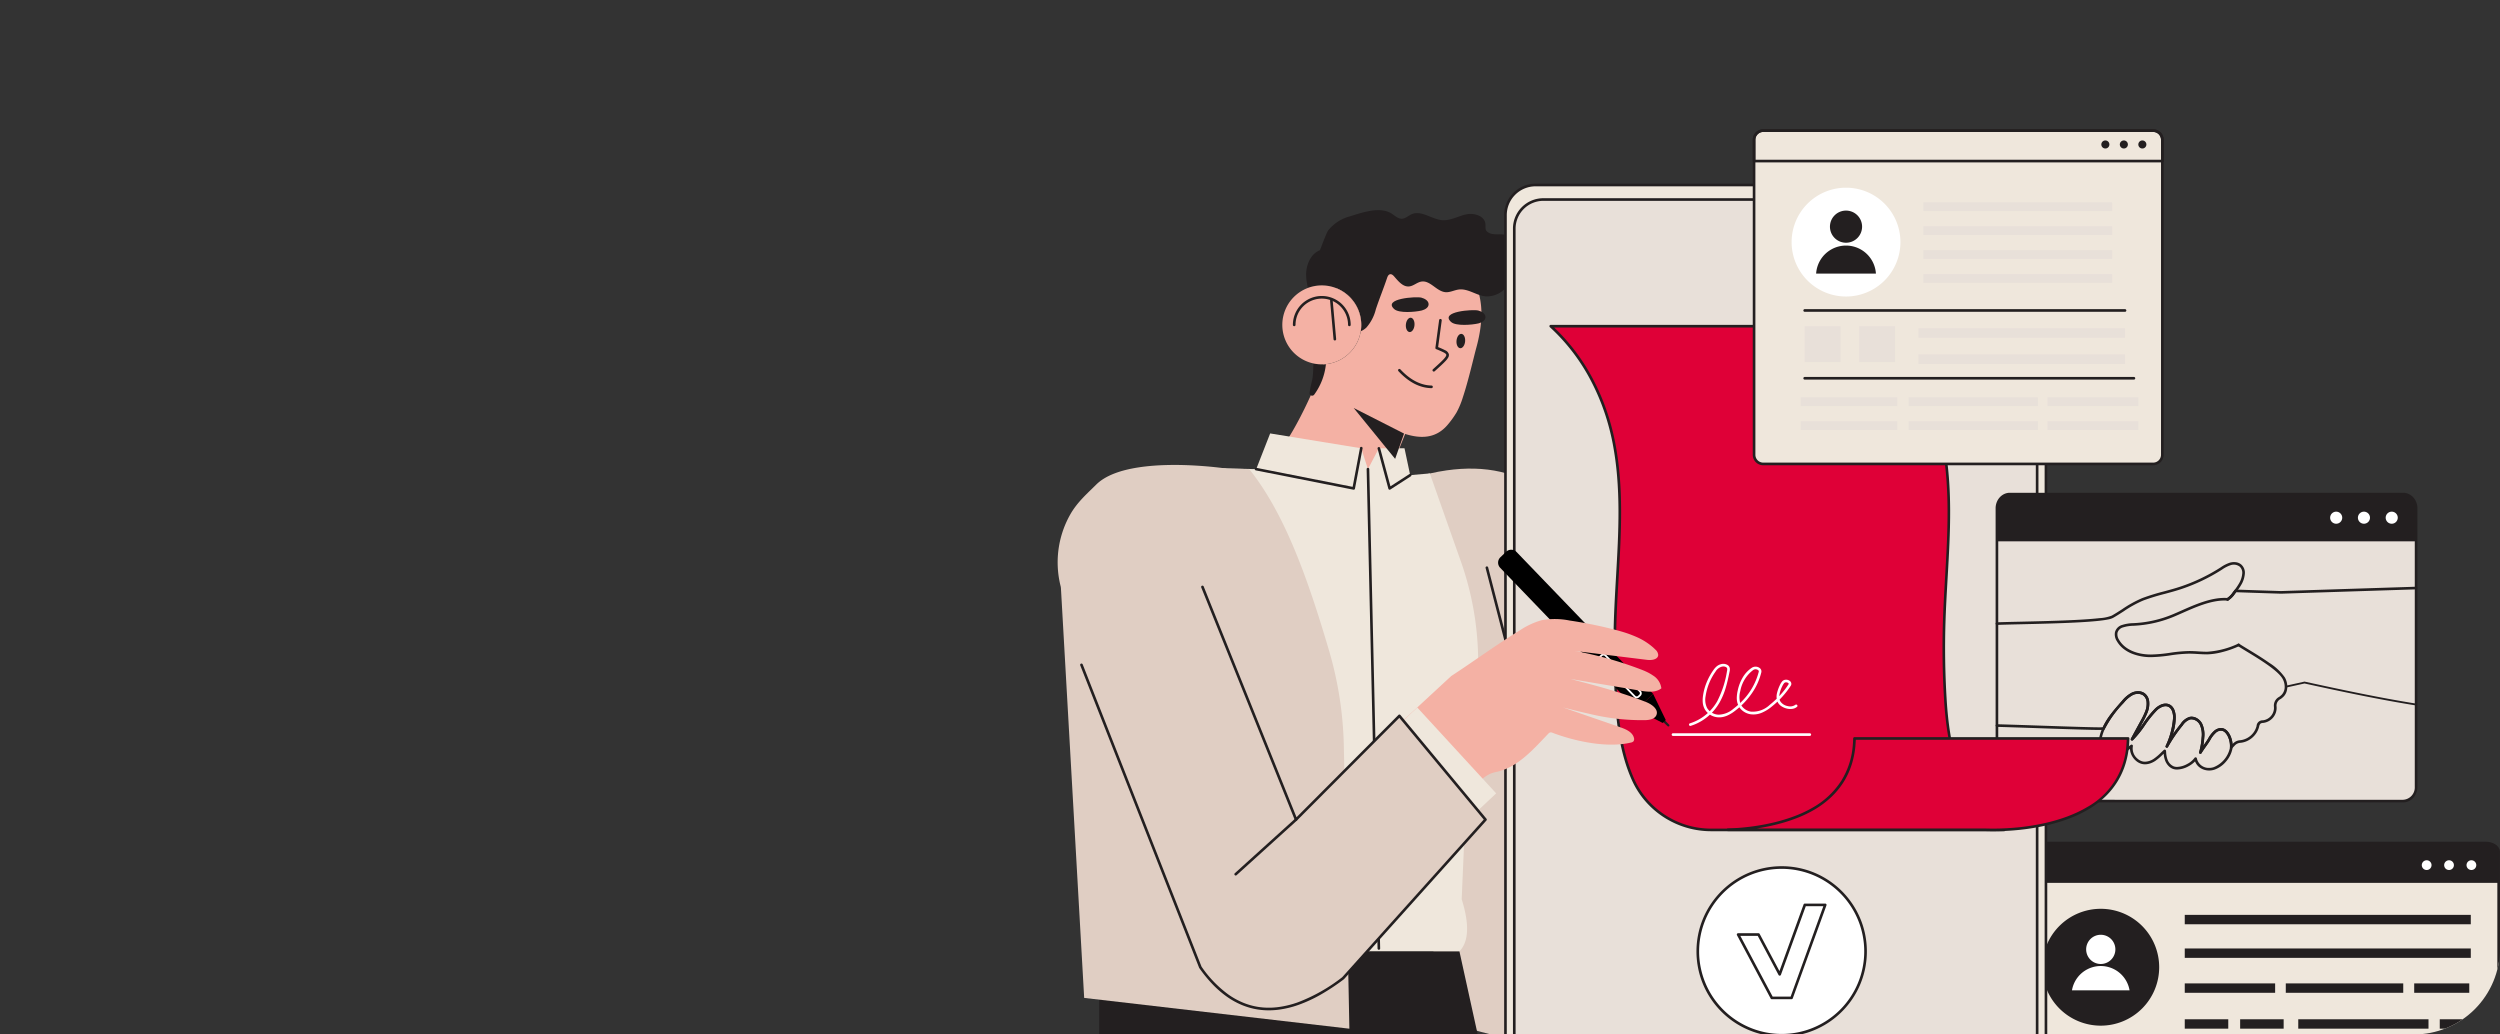
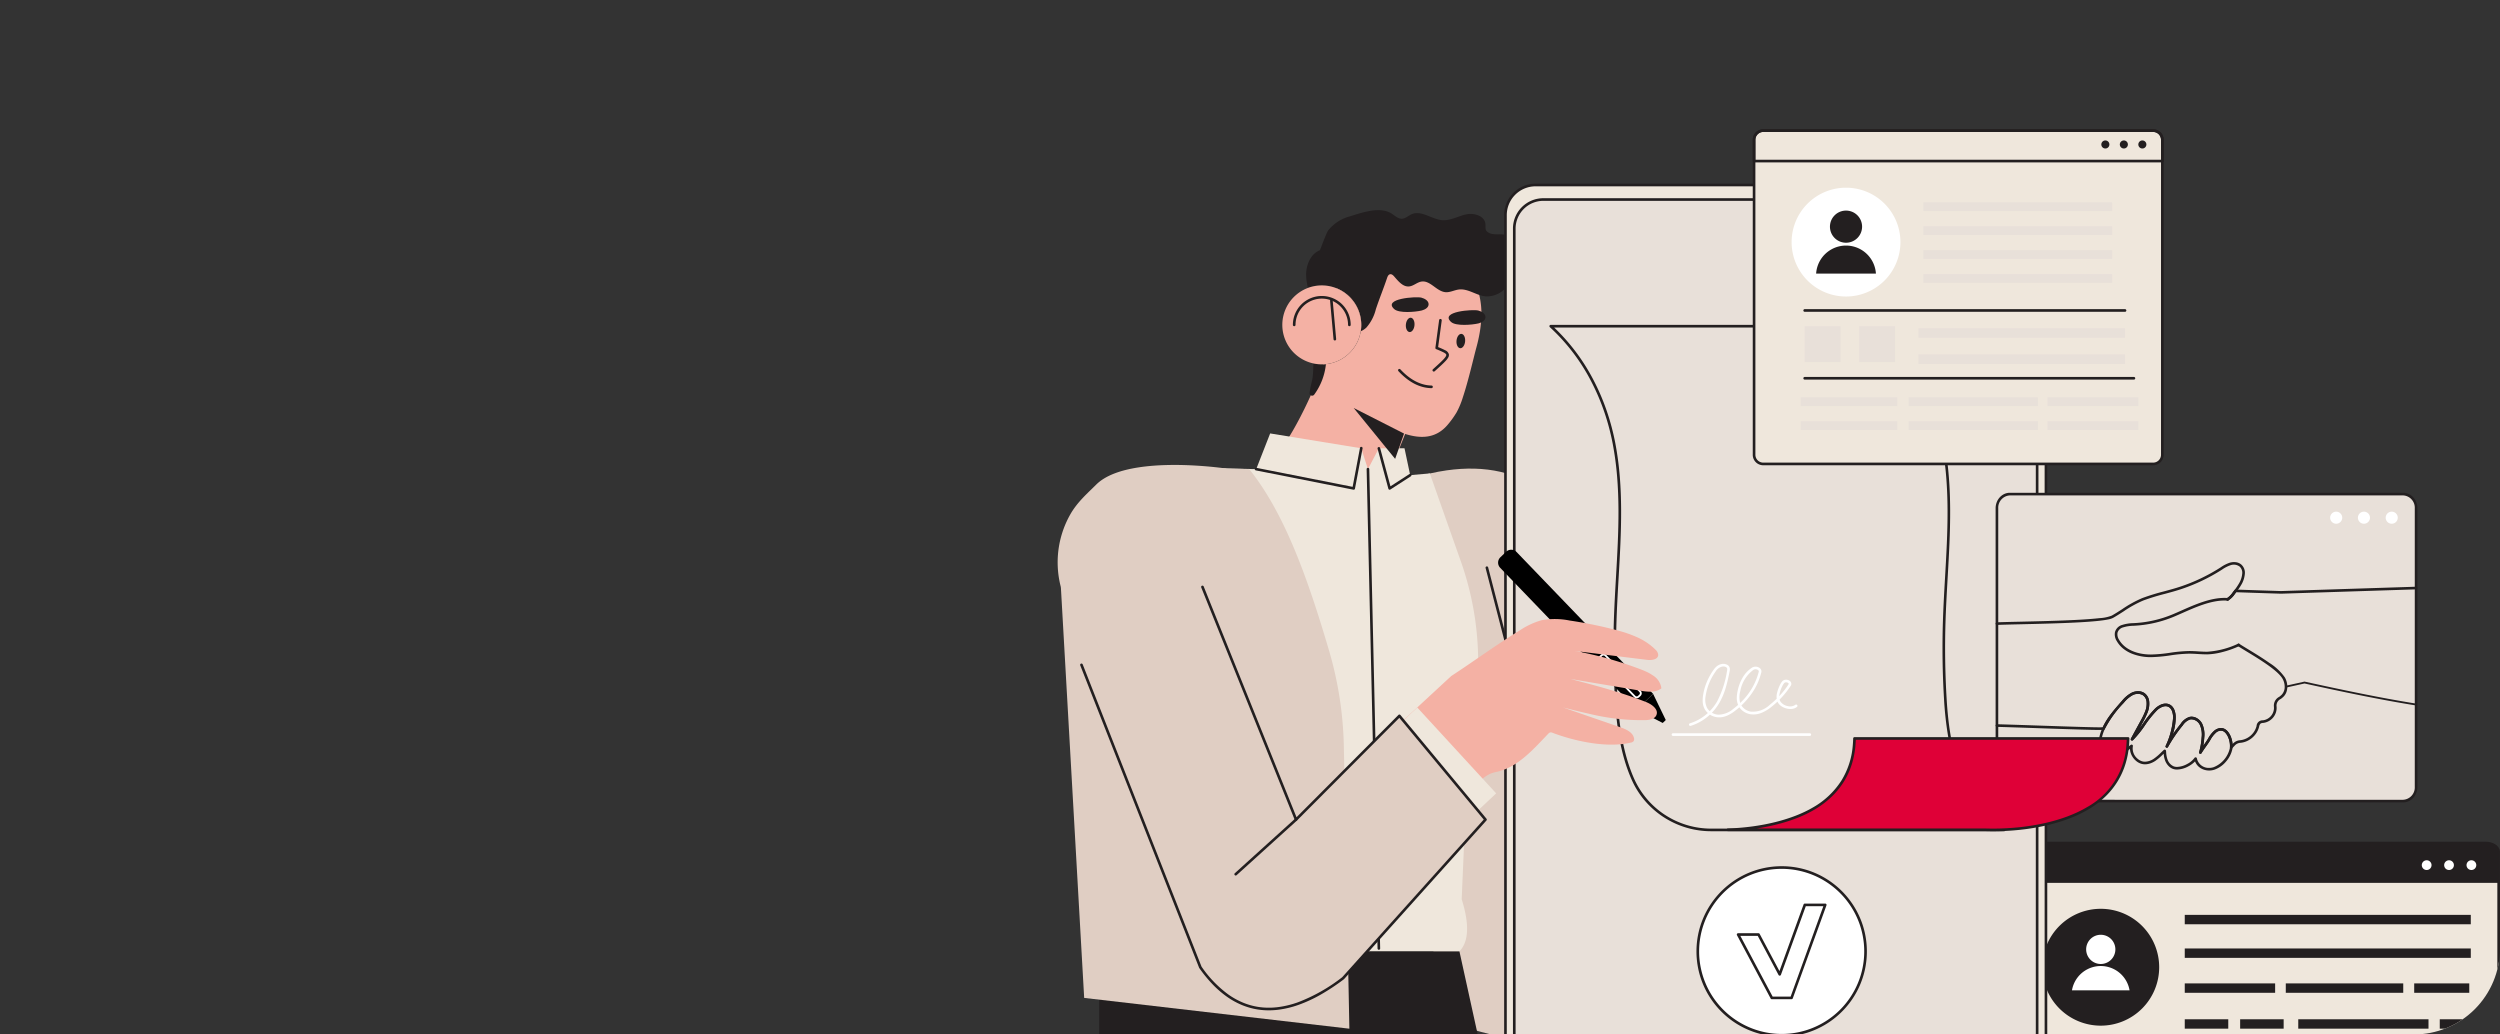
<svg xmlns="http://www.w3.org/2000/svg" width="580" height="240" viewBox="0 0 580 240">
  <rect x="0" y="0" width="580" height="240" fill="#333333" stroke="none" />
  <defs>
    <clipPath id="clip-path">
      <path id="AdobeStock_577093849" d="M20,0H560a20,20,0,0,1,20,20V220a20,20,0,0,1-20,20H0a0,0,0,0,1,0,0V20A20,20,0,0,1,20,0Z" transform="translate(40 258)" fill="#fff" />
    </clipPath>
  </defs>
  <g id="マスクグループ_8" data-name="マスクグループ 8" transform="translate(-40 -258)" clip-path="url(#clip-path)">
    <g id="グループ_7160" data-name="グループ 7160" transform="translate(285.381 287.998)">
      <path id="パス_12450" data-name="パス 12450" d="M625.717,823.7l2.316,85.293-21.174-5.641-.545-90.17Z" transform="translate(-519.594 -696.872)" fill="#e0cec3" />
      <g id="グループ_7155" data-name="グループ 7155" transform="translate(0 0.002)">
        <g id="グループ_7157" data-name="グループ 7157" transform="translate(0 0)">
          <path id="パス_12451" data-name="パス 12451" d="M635.628,651.069l-38.863-64.433-5.807-34.773h0v0q.915-.241,1.815-.445l.021,0q1.971-.447,3.88-.72c8.891-1.263,16.741.365,23.124,5.469,5.235,4.178,9.485,10.694,12.52,19.863L664.3,630.766Z" transform="translate(-506.434 -471.576)" fill="#e0cec3" />
          <path id="パス_12452" data-name="パス 12452" d="M337.991,199.2a26.193,26.193,0,0,1-.373,3.816,35.919,35.919,0,0,1-.785,3.542c-.649,2.384-1.863,7.746-3.154,11.61a18.731,18.731,0,0,1-1.459,3.48,21.039,21.039,0,0,1-2.158,2.968c-2.716,3.1-6.175,3.12-9.754,2l-1.336,3.33-3.9,9.724-.613,1.526a13.234,13.234,0,0,1,.433,1.958c1.272,9.251-11.467,8.454-35.191-.221q1.214-.946,2.378-1.972,1.891-1.667,3.652-3.548a65.155,65.155,0,0,0,9.452-13.225,94.374,94.374,0,0,0,6.1-13.721c.218-.007.434-.022.648-.044.119-.013.236-.027.352-.045a9.157,9.157,0,0,0,2.062-17.574,19.952,19.952,0,0,1,11.745-10.193,17.867,17.867,0,0,1,15.767,3.279,15.084,15.084,0,0,1,5.64,8.478,18.549,18.549,0,0,1,.5,4.831" transform="translate(-239.693 -155.941)" fill="#f4b1a4" />
          <path id="パス_12453" data-name="パス 12453" d="M412.379,379.955a14.473,14.473,0,0,1-2.719,7.078.594.594,0,0,1-1.069-.429c.21-1.664.637-2.86.727-3.74.1-1.015.126-2.043.16-3.068a9.111,9.111,0,0,0,1.941.207,9.271,9.271,0,0,0,.959-.049" transform="translate(-350.147 -325.476)" fill="#231f20" />
          <path id="パス_12454" data-name="パス 12454" d="M450.767,141.754a6.721,6.721,0,0,0-.744.763c-.567.835-.327,1.906-.1,3a4.551,4.551,0,0,1-.023,2.856,5.908,5.908,0,0,1-5.13,2.807,6.221,6.221,0,0,1-1.639-.349c-1.561-.528-3.056-1.44-4.677-1.261-1.069.119-2.076.711-3.147.624-2.066-.168-3.508-2.766-5.559-2.463-1.03.153-1.851,1.035-2.888,1.132-1.444.135-2.512-1.232-3.469-2.324-.245-.28-.57-.575-.936-.507-.392.073-.584.509-.71.887-.822,2.456-1.8,4.811-2.606,7.265a10.067,10.067,0,0,1-2.194,4.226,4.11,4.11,0,0,1-1.3.845,9.16,9.16,0,0,0-12.25-10.05,13.763,13.763,0,0,1-.419-2.756c-.089-2.41.952-5.091,3.191-5.99.064-.025,1.5-4.086,1.958-4.635a9.609,9.609,0,0,1,4.295-3.007c2.97-.869,7.479-2.7,10.373-.863.768.488,1.484,1.228,2.394,1.2.847-.026,1.508-.719,2.287-1.052,2.269-.975,4.647,1.209,7.11,1.386,1.888.134,3.634-.927,5.481-1.335s4.321.323,4.5,2.207c.057.61-.111,1.341.349,1.747,1.607,1.416,3.9-.162,5.62,1.527a3.058,3.058,0,0,1,.242,4.114" transform="translate(-345.331 -112.41)" fill="#231f20" />
          <path id="パス_12455" data-name="パス 12455" d="M382.706,262.389a9.156,9.156,0,0,1-7.844,9.061c-.117.017-.233.032-.352.045-.214.022-.43.037-.648.044-.1,0-.206.005-.311.005a9.156,9.156,0,1,1,9.155-9.155" transform="translate(-312.278 -217.015)" fill="#f4b1a4" />
-           <path id="パス_12456" data-name="パス 12456" d="M394.621,277.364a.306.306,0,0,1-.306-.306,6.093,6.093,0,0,0-12.187,0,.306.306,0,1,1-.613,0,6.706,6.706,0,1,1,13.413,0A.306.306,0,0,1,394.621,277.364Z" transform="translate(-326.948 -231.684)" fill="#231f20" />
+           <path id="パス_12456" data-name="パス 12456" d="M394.621,277.364a.306.306,0,0,1-.306-.306,6.093,6.093,0,0,0-12.187,0,.306.306,0,1,1-.613,0,6.706,6.706,0,1,1,13.413,0A.306.306,0,0,1,394.621,277.364" transform="translate(-326.948 -231.684)" fill="#231f20" />
          <path id="パス_12457" data-name="パス 12457" d="M566.736,307.351c-.084.918-.6,1.622-1.15,1.572s-.93-.836-.846-1.754.6-1.622,1.15-1.572.93.836.846,1.754" transform="translate(-483.957 -261.886)" fill="#231f20" />
          <path id="パス_12458" data-name="パス 12458" d="M648.866,333.556c-.084.918-.6,1.622-1.15,1.572s-.93-.836-.846-1.754.6-1.622,1.15-1.572.93.836.846,1.754" transform="translate(-554.34 -284.343)" fill="#231f20" />
          <path id="パス_12459" data-name="パス 12459" d="M608.289,319.8a.306.306,0,0,1-.206-.534c1.137-1.029,1.959-1.772,2.478-2.335.454-.493.658-.831.622-1.035-.027-.15-.209-.317-.557-.51a18.854,18.854,0,0,0-1.785-.786.306.306,0,0,1-.188-.325l.865-6.42a.306.306,0,0,1,.607.082l-.834,6.185a16.561,16.561,0,0,1,1.63.728,1.507,1.507,0,0,1,.864.94,1.142,1.142,0,0,1-.163.756,4.22,4.22,0,0,1-.612.8c-.537.583-1.368,1.334-2.517,2.374A.306.306,0,0,1,608.289,319.8Z" transform="translate(-521.024 -263.593)" fill="#231f20" />
          <path id="パス_12460" data-name="パス 12460" d="M548.891,275.52c.735-.2,1.516-.647,1.551-1.393.039-.83-.872-1.362-1.675-1.573-1.2-.315-9.033.2-6.3,2.659,1.125,1.012,4.893.669,6.291.341l.132-.034" transform="translate(-464.387 -233.5)" fill="#231f20" />
          <path id="パス_12461" data-name="パス 12461" d="M641.154,296.407c.735-.2,1.516-.647,1.551-1.393.039-.83-.872-1.362-1.675-1.573-1.2-.315-9.033.2-6.3,2.659,1.125,1.012,4.893.669,6.291.341l.132-.034" transform="translate(-543.454 -251.399)" fill="#231f20" />
          <path id="線_29" data-name="線 29" d="M-1.035,7.4a.306.306,0,0,1-.3-.279l-.8-8.932a.306.306,0,0,1,.278-.333.306.306,0,0,1,.333.278l.8,8.932a.306.306,0,0,1-.278.333Z" transform="translate(65.332 41.591)" fill="#231f20" />
          <path id="パス_12462" data-name="パス 12462" d="M559.892,393.131h-.006a8.628,8.628,0,0,1-2.011-.28,9.482,9.482,0,0,1-1.95-.756,11.887,11.887,0,0,1-1.883-1.226,16.182,16.182,0,0,1-1.815-1.688.306.306,0,1,1,.449-.417c2.269,2.441,4.7,3.7,7.223,3.755a.306.306,0,0,1-.006.613Z" transform="translate(-473.173 -333.076)" fill="#231f20" />
          <path id="パス_12463" data-name="パス 12463" d="M527.227,517.4l-1.976,13.093-2.107.115a13.21,13.21,0,0,0-.433-1.958Z" transform="translate(-447.949 -443.399)" fill="#231f20" />
          <path id="パス_12464" data-name="パス 12464" d="M489.98,1132.712H462.991l6.88-8.621,14.189-17.782,5.671-7.106Z" transform="translate(-396.771 -941.986)" fill="#efe7dc" />
          <path id="パス_12465" data-name="パス 12465" d="M117.517,502.98l4.557-.4,7.177,20.342a70.326,70.326,0,0,1,4.031,22.327q0,.065,0,.129l-2.57,27.1-1.245,28.883c1.882,5.988,1.593,9.913-.522,12.1H45.367a15.188,15.188,0,0,1,.128-12.907l.256-25.749L41.7,540.546l26.1-39.261h.12l13.873.3,3.24-8.285,21.128,3.447,1.556,4.838,2.531-4.838H116.2Z" transform="translate(-35.736 -422.746)" fill="#efe7dc" />
          <path id="パス_12466" data-name="パス 12466" d="M342.81,525.177a.306.306,0,0,1-.059-.006L320.137,520.7a.307.307,0,1,1,.119-.6l22.31,4.409,1.7-9a.307.307,0,1,1,.6.114l-1.755,9.306a.307.307,0,0,1-.3.25Z" transform="translate(-274.137 -441.562)" fill="#231f20" />
          <path id="パス_12467" data-name="パス 12467" d="M521.651,525.177a.307.307,0,0,1-.3-.227l-2.505-9.306a.307.307,0,0,1,.592-.159l2.4,8.9,4.408-2.847a.307.307,0,0,1,.333.515l-4.761,3.075A.306.306,0,0,1,521.651,525.177Z" transform="translate(-444.631 -441.562)" fill="#231f20" />
          <path id="線_30" data-name="線 30" d="M.695,109.673a.306.306,0,0,1-.306-.3L-2.143-1.829a.306.306,0,0,1,.3-.313.306.306,0,0,1,.313.3L1,109.36a.306.306,0,0,1-.3.313Z" transform="translate(73.82 80.676)" fill="#231f20" />
          <path id="パス_12468" data-name="パス 12468" d="M157.279,1362.462H67.336v-28.968H91.322c11.706,15.765,22.154,11.514,30.27,2.925l2.334-2.925h26.989Z" transform="translate(-57.705 -1142.768)" fill="#231f20" />
          <path id="線_31" data-name="線 31" d="M-1.836,42.461h-.005a.307.307,0,0,1-.3-.312L-1.37-1.842a.307.307,0,0,1,.312-.3.307.307,0,0,1,.3.312L-1.53,42.16A.307.307,0,0,1-1.836,42.461Z" transform="translate(139.106 130.66)" fill="#231f20" />
          <path id="パス_12469" data-name="パス 12469" d="M825.855,939.338l-.593.442h0l-5.609-1.941c2.057.52,4.125,1.042,6.2,1.5" transform="translate(-702.419 -803.702)" fill="#e0cec3" />
          <path id="パス_12470" data-name="パス 12470" d="M843.976,893.675l-1.365,1.016c-3.706-1.163-7.472-2.147-11.231-3.13l12.6,2.114" transform="translate(-712.469 -764.044)" fill="#e0cec3" />
          <path id="パス_12471" data-name="パス 12471" d="M5.174,576.758,10.582,672.1l61.525,7.141L70.826,613.8a84.6,84.6,0,0,0-3.431-22.269c-4.81-16.315-10.173-31.707-18.521-42.107l-12.253-.3Z" transform="translate(-4.434 -470.585)" fill="#e0cec3" />
          <path id="パス_12472" data-name="パス 12472" d="M936.612,455.93c1.267-15.485,7.418-29.578,11.022-44.481a5.64,5.64,0,0,0,.151-3.016c-1.488-4.648-4.992,1.688-5.57,3.279l-4.746,13.041a60.524,60.524,0,0,0,4.779-17.891c.114-1.06.116-2.323-.742-2.957a2.144,2.144,0,0,0-2.454.16,5.908,5.908,0,0,0-1.583,2.073,105.835,105.835,0,0,0-6.858,16.51q2.961-7.925,5.427-16.024c.429-1.41.763-3.167-.319-4.168a2.747,2.747,0,0,0-3.49.194,8.013,8.013,0,0,0-2,3.207l-7.073,16.81a149.034,149.034,0,0,0,6.713-16.842c.5-1.517.834-3.509-.471-4.429a2.713,2.713,0,0,0-2.367-.213c-1.89.6-3.142,2.359-4.2,4.039a90.8,90.8,0,0,0-8.51,17.452,47.757,47.757,0,0,0-2.947,16.974,50.512,50.512,0,0,0,.184,8.391,31.754,31.754,0,0,1,.872,5.953q-.08,4.953-.159,9.906l-.046,2.808-.059,3.646-8.881,52.8c11.6,21.7,36.825,16.726,38.049-.555q-.512-6.053-1.025-12.106-.358-4.227-.716-8.456-.7-8.216-1.392-16.432c-.567-6.7-.859-13.492-1.529-20.154a52.624,52.624,0,0,1-.06-9.516" transform="translate(-774.091 -343.656)" fill="#f4b1a4" />
          <path id="パス_12473" data-name="パス 12473" d="M968.7,819.586v-8.464l-28.152-2.74-1.387,11.2Z" transform="translate(-804.84 -692.761)" fill="#efe7dc" />
          <path id="パス_12474" data-name="パス 12474" d="M906.968,840.686l-3.683,59.252c11.6,21.7,36.826,16.726,38.049-.555-.341-4.035-1.561-49.069-2.231-55.731Z" transform="translate(-774.091 -720.445)" fill="#e0cec3" />
          <path id="線_32" data-name="線 32" d="M-1.836,34.115h-.019a.307.307,0,0,1-.287-.325L.073-1.856A.307.307,0,0,1,.4-2.142a.307.307,0,0,1,.287.325L-1.531,33.827A.307.307,0,0,1-1.836,34.115Z" transform="translate(132.498 122.077)" fill="#231f20" />
          <path id="線_33" data-name="線 33" d="M2.476,15.12a.307.307,0,0,1-.3-.23L-2.134-1.76a.307.307,0,0,1,.22-.374.307.307,0,0,1,.374.22L2.773,14.737a.307.307,0,0,1-.3.383Z" transform="translate(101.411 103.547)" fill="#231f20" />
          <path id="パス_12475" data-name="パス 12475" d="M491.823,457.963l-11.683-5.939,9.619,11.807Z" transform="translate(-411.466 -387.373)" fill="#231f20" />
          <path id="パス_12476" data-name="パス 12476" d="M988.362,481.3a89.756,89.756,0,0,1,11.691-17.494c1.253-1.468,3.224-3.025,4.9-2.061,1.649.951,1.326,3.406.653,5.187a39.223,39.223,0,0,1-3.313,6.734,34.137,34.137,0,0,0-2.553,4.409c-2.088,4.89-.718,10.591-2.032,15.743a15.63,15.63,0,0,1-8.094,10Z" transform="translate(-846.999 -395.447)" fill="#f4b1a4" />
          <path id="パス_12477" data-name="パス 12477" d="M987.774,502.288a.307.307,0,0,1-.136-.581,15.292,15.292,0,0,0,7.933-9.8,31.348,31.348,0,0,0,.688-6.886c.039-1.493.08-3.036.258-4.525a18.8,18.8,0,0,1,.391-2.219,13.616,13.616,0,0,1,.709-2.158,24.153,24.153,0,0,1,1.944-3.451c.209-.327.424-.665.63-1a38.977,38.977,0,0,0,3.287-6.682c.677-1.792.9-4-.519-4.813a2.3,2.3,0,0,0-2.309.124,8.061,8.061,0,0,0-2.2,1.87A89.448,89.448,0,0,0,986.8,479.6a.307.307,0,0,1-.546-.278,90.069,90.069,0,0,1,11.731-17.554,8.665,8.665,0,0,1,2.381-2.015,3.694,3.694,0,0,1,1.431-.444,2.534,2.534,0,0,1,2.485,1.424,3.635,3.635,0,0,1,.336,1.442,7.926,7.926,0,0,1-.564,3.026,39.587,39.587,0,0,1-3.339,6.787c-.209.338-.426.678-.635,1.007a23.7,23.7,0,0,0-1.9,3.362c-1.153,2.7-1.233,5.739-1.31,8.677a31.8,31.8,0,0,1-.707,7.021,15.39,15.39,0,0,1-1.192,3.158,16.128,16.128,0,0,1-4.222,5.217,15.387,15.387,0,0,1-2.84,1.824A.305.305,0,0,1,987.774,502.288Z" transform="translate(-845.162 -393.61)" fill="#231f20" />
          <path id="線_34" data-name="線 34" d="M-1.837,10.569a.306.306,0,0,1-.1-.019.307.307,0,0,1-.183-.393l4.4-12.1a.307.307,0,0,1,.393-.183.307.307,0,0,1,.183.393l-4.4,12.1A.307.307,0,0,1-1.837,10.569Z" transform="translate(164.648 72.392)" fill="#231f20" />
          <path id="線_35" data-name="線 35" d="M-1.837,5.983a.306.306,0,0,1-.1-.018.307.307,0,0,1-.186-.392L.552-1.94a.307.307,0,0,1,.392-.186.307.307,0,0,1,.186.392L-1.548,5.779A.307.307,0,0,1-1.837,5.983Z" transform="translate(157.782 74.929)" fill="#231f20" />
          <path id="線_36" data-name="線 36" d="M10.059,1.172a.307.307,0,0,1-.068-.008l-11.9-2.7A.307.307,0,0,1-2.136-1.9a.307.307,0,0,1,.367-.231l11.9,2.7a.307.307,0,0,1-.068.605Z" transform="translate(155.629 82.443)" fill="#231f20" />
          <path id="パス_12478" data-name="パス 12478" d="M1663.3,1159.842v46.129c0,1.143-1.322,2.068-2.951,2.068h-106.6c-1.63,0-2.952-.925-2.952-2.068v-46.129c0-1.143,1.322-2.069,2.952-2.069h106.6c1.629,0,2.951.927,2.951,2.069" transform="translate(-1328.987 -992.18)" fill="#efe7dc" />
          <path id="パス_12479" data-name="パス 12479" d="M1551.909,1155.63h106.6a3.965,3.965,0,0,1,2.263.662,2.508,2.508,0,0,1,.719.75,1.844,1.844,0,0,1,.276.964v46.129a1.844,1.844,0,0,1-.276.964,2.506,2.506,0,0,1-.719.75,3.967,3.967,0,0,1-2.263.661h-106.6a3.969,3.969,0,0,1-2.263-.661,2.505,2.505,0,0,1-.719-.75,1.844,1.844,0,0,1-.276-.964v-46.129a1.845,1.845,0,0,1,.276-.964,2.506,2.506,0,0,1,.719-.75A3.966,3.966,0,0,1,1551.909,1155.63Zm106.6,50.266a3.736,3.736,0,0,0,1.062-.15,2.923,2.923,0,0,0,.849-.4,1.515,1.515,0,0,0,.734-1.211v-46.129a1.516,1.516,0,0,0-.734-1.212,2.92,2.92,0,0,0-.849-.4,3.727,3.727,0,0,0-1.061-.15h-106.6a3.731,3.731,0,0,0-1.062.15,2.92,2.92,0,0,0-.85.4,1.516,1.516,0,0,0-.734,1.212v46.129a1.515,1.515,0,0,0,.734,1.211,2.919,2.919,0,0,0,.85.4,3.735,3.735,0,0,0,1.062.15Z" transform="translate(-1327.151 -990.343)" fill="#231f20" />
          <path id="パス_12480" data-name="パス 12480" d="M1663.3,1159.842V1167H1550.793v-7.16c0-1.143,1.322-2.069,2.952-2.069h106.6c1.629,0,2.951.927,2.951,2.069" transform="translate(-1328.987 -992.18)" fill="#231f20" />
          <path id="パス_12481" data-name="パス 12481" d="M2287.527,1186.794a1.13,1.13,0,1,1-1.129-1.13,1.13,1.13,0,0,1,1.129,1.13" transform="translate(-1958.412 -1016.082)" fill="#fff" />
          <path id="パス_12482" data-name="パス 12482" d="M2214.968,1186.794a1.13,1.13,0,1,1-1.13-1.13,1.13,1.13,0,0,1,1.13,1.13" transform="translate(-1896.231 -1016.082)" fill="#fff" />
          <path id="パス_12483" data-name="パス 12483" d="M2251.248,1186.794a1.13,1.13,0,1,1-1.129-1.13,1.13,1.13,0,0,1,1.129,1.13" transform="translate(-1927.322 -1016.082)" fill="#fff" />
          <path id="パス_12484" data-name="パス 12484" d="M1624.3,1277.948a13.555,13.555,0,1,1-13.555-13.555,13.555,13.555,0,0,1,13.555,13.555" transform="translate(-1368.75 -1083.551)" fill="#231f20" />
          <path id="パス_12485" data-name="パス 12485" d="M1675.048,1309.906a3.389,3.389,0,1,1-3.389-3.389,3.389,3.389,0,0,1,3.389,3.389" transform="translate(-1429.663 -1119.65)" fill="#fff" />
          <path id="パス_12486" data-name="パス 12486" d="M1658.609,1362.837a6.777,6.777,0,0,0-13.364,0Z" transform="translate(-1409.93 -1163.074)" fill="#fff" />
          <rect id="長方形_786" data-name="長方形 786" width="66.362" height="2.181" transform="translate(261.482 182.254)" fill="#231f20" />
          <rect id="長方形_787" data-name="長方形 787" width="66.362" height="2.181" transform="translate(261.482 190.043)" fill="#231f20" />
          <rect id="長方形_788" data-name="長方形 788" width="10.095" height="2.181" transform="translate(261.482 206.477)" fill="#231f20" />
          <rect id="長方形_789" data-name="長方形 789" width="10.096" height="2.181" transform="translate(274.331 206.477)" fill="#231f20" />
          <rect id="長方形_790" data-name="長方形 790" width="6.989" height="2.181" transform="translate(320.643 206.477)" fill="#231f20" />
          <rect id="長方形_791" data-name="長方形 791" width="30.216" height="2.181" transform="translate(287.815 206.477)" fill="#231f20" />
          <rect id="長方形_792" data-name="長方形 792" width="20.968" height="2.181" transform="translate(261.482 198.143)" fill="#231f20" />
          <rect id="長方形_793" data-name="長方形 793" width="27.251" height="2.181" transform="translate(284.921 198.143)" fill="#231f20" />
          <rect id="長方形_794" data-name="長方形 794" width="12.778" height="2.181" transform="translate(314.713 198.143)" fill="#231f20" />
          <path id="パス_12487" data-name="パス 12487" d="M844.756,297.108H733.321a6.979,6.979,0,0,1-6.979-6.979V97.313a6.979,6.979,0,0,1,6.979-6.979H844.756a6.979,6.979,0,0,1,6.979,6.979V290.129a6.979,6.979,0,0,1-6.979,6.979" transform="translate(-622.455 -77.414)" fill="#efe7dc" />
          <path id="パス_12488" data-name="パス 12488" d="M855.188,313.934h-107.8a6.752,6.752,0,0,1-6.751-6.751V120.653a6.751,6.751,0,0,1,6.751-6.751h107.8a6.752,6.752,0,0,1,6.751,6.751V307.182a6.752,6.752,0,0,1-6.751,6.751" transform="translate(-634.704 -97.611)" fill="#e8e0d9" />
          <path id="長方形_795" data-name="長方形 795" d="M4.915-2.143h107.8a7.052,7.052,0,0,1,7.058,7.058V191.444a7.052,7.052,0,0,1-7.058,7.058H4.915a7.052,7.052,0,0,1-7.058-7.058V4.915A7.052,7.052,0,0,1,4.915-2.143Zm107.8,200.032a6.452,6.452,0,0,0,6.445-6.445V4.915a6.452,6.452,0,0,0-6.445-6.445H4.915A6.452,6.452,0,0,0-1.53,4.915V191.444a6.452,6.452,0,0,0,6.445,6.445Z" transform="translate(107.767 18.127)" fill="#231f20" />
          <path id="長方形_796" data-name="長方形 796" d="M5.143-2.143H116.577a7.28,7.28,0,0,1,7.286,7.286V197.958a7.28,7.28,0,0,1-7.286,7.285H5.143a7.28,7.28,0,0,1-7.285-7.285V5.142A7.28,7.28,0,0,1,5.143-2.143ZM116.577,204.63a6.68,6.68,0,0,0,6.673-6.673V5.142a6.68,6.68,0,0,0-6.673-6.673H5.143A6.68,6.68,0,0,0-1.53,5.142V197.958a6.68,6.68,0,0,0,6.673,6.673Z" transform="translate(105.723 14.757)" fill="#231f20" />
          <path id="パス_12489" data-name="パス 12489" d="M1620.78,595v64.628a3.156,3.156,0,0,1-2.993,3.3h-91.259a3.156,3.156,0,0,1-2.993-3.3V595a3.157,3.157,0,0,1,2.993-3.3h91.259a3.157,3.157,0,0,1,2.993,3.3" transform="translate(-1305.627 -507.074)" fill="#e8e0d9" />
          <path id="パス_12490" data-name="パス 12490" d="M1524.691,589.56h91.259a3.043,3.043,0,0,1,1.295.288,3.289,3.289,0,0,1,1.049.779,3.628,3.628,0,0,1,.7,1.144,3.873,3.873,0,0,1,.255,1.393v64.628a3.874,3.874,0,0,1-.255,1.394,3.626,3.626,0,0,1-.7,1.144,3.29,3.29,0,0,1-1.049.778,3.046,3.046,0,0,1-1.295.288h-91.259a3.045,3.045,0,0,1-1.295-.288,3.291,3.291,0,0,1-1.049-.778,3.63,3.63,0,0,1-.7-1.144,3.872,3.872,0,0,1-.256-1.394V593.164a3.871,3.871,0,0,1,.256-1.393,3.632,3.632,0,0,1,.7-1.144,3.29,3.29,0,0,1,1.049-.779A3.044,3.044,0,0,1,1524.691,589.56Zm91.259,71.223a2.855,2.855,0,0,0,2.687-2.991V593.164a2.855,2.855,0,0,0-2.687-2.991h-91.259a2.855,2.855,0,0,0-2.687,2.991v64.628a2.855,2.855,0,0,0,2.687,2.991Z" transform="translate(-1303.791 -505.237)" fill="#231f20" />
          <path id="パス_12491" data-name="パス 12491" d="M1895.84,745.171a.306.306,0,0,1-.18-.555,4.522,4.522,0,0,0,1.329-1.3c.117-.16.263-.358.454-.6a.306.306,0,0,1,.242-.119h.011c4.105.146,10.254.338,10.537.347l31.33-1.006h.01a.307.307,0,0,1,.01.613l-31.34,1.007h-.019c-.062,0-6.21-.194-10.392-.342-.139.182-.249.332-.349.467a5.079,5.079,0,0,1-1.463,1.431A.305.305,0,0,1,1895.84,745.171Z" transform="translate(-1624.42 -635.82)" fill="#231f20" />
          <path id="パス_12492" data-name="パス 12492" d="M2021.336,901.393l-.034,0c-3.794-.6-7.96-1.36-12.738-2.319-4.539-.912-9.175-1.914-13.116-2.775l-4.245.943a.215.215,0,1,1-.093-.419l4.291-.954a.215.215,0,0,1,.092,0c8.042,1.758,17.336,3.746,25.876,5.1a.215.215,0,0,1-.033.427Z" transform="translate(-1706.184 -767.73)" fill="#231f20" />
          <path id="パス_12493" data-name="パス 12493" d="M1521.7,716.586a.307.307,0,0,1-.011-.613c1.39-.053,3.33-.1,5.578-.149,3.939-.091,8.841-.2,12.926-.417,2.207-.116,4-.252,5.327-.407a9.032,9.032,0,0,0,2.828-.586c.8-.454,1.608-.972,2.386-1.473a26.622,26.622,0,0,1,4.706-2.6,50.851,50.851,0,0,1,5.047-1.553c1.241-.335,2.525-.682,3.757-1.092a41.8,41.8,0,0,0,9.2-4.372l.173-.11a8.232,8.232,0,0,1,2.1-1.072,3.463,3.463,0,0,1,1.362-.121,2.466,2.466,0,0,1,1.282.524,2.552,2.552,0,0,1,.843,2.283,5.9,5.9,0,0,1-.807,2.422,14.433,14.433,0,0,1-1.092,1.615c-.185.239-.323.426-.444.59a5.078,5.078,0,0,1-1.463,1.431.307.307,0,0,1-.36-.5,4.519,4.519,0,0,0,1.329-1.3c.117-.16.264-.358.454-.6a13.839,13.839,0,0,0,1.046-1.547,5.358,5.358,0,0,0,.726-2.162,1.944,1.944,0,0,0-.622-1.761,2.283,2.283,0,0,0-2.083-.288,7.774,7.774,0,0,0-1.942,1l-.174.111a42.415,42.415,0,0,1-9.33,4.436c-1.248.416-2.541.765-3.791,1.1a50.361,50.361,0,0,0-4.986,1.533,26.168,26.168,0,0,0-4.594,2.54c-.786.506-1.6,1.029-2.417,1.491a4.32,4.32,0,0,1-1.182.376c-.49.1-1.122.2-1.877.285-1.359.158-3.115.292-5.366.41-4.094.214-9,.327-12.944.418-2.245.052-4.183.1-5.568.149Z" transform="translate(-1303.791 -601.596)" fill="#231f20" />
          <path id="パス_12494" data-name="パス 12494" d="M1568.9,859.793a.307.307,0,0,1-.3-.389,16.776,16.776,0,0,0,.585-3.467,5.449,5.449,0,0,0-.44-2.9,2.2,2.2,0,0,0-2.244-1.213,3.386,3.386,0,0,0-1.673,1.349,33.557,33.557,0,0,0-3.446,5.054.307.307,0,0,1-.554-.26,18.224,18.224,0,0,0,1.735-6.581,4.2,4.2,0,0,0-.26-1.522,1.733,1.733,0,0,0-.869-.992,1.715,1.715,0,0,0-1.35.021,4.072,4.072,0,0,0-1.321.878,24.472,24.472,0,0,0-2.708,3.38,24.763,24.763,0,0,1-2.8,3.485.306.306,0,0,1-.482-.367l.988-1.818,1.236-2.275a18.492,18.492,0,0,0,1.1-2.266,4.77,4.77,0,0,0,.317-2.1,2.088,2.088,0,0,0-.84-1.607,2.426,2.426,0,0,0-2.386-.03,6.919,6.919,0,0,0-2.04,1.745l-.041.046a25.3,25.3,0,0,0-4.421,6.132.306.306,0,0,1-.336.177,1.56,1.56,0,0,0-.351-.031h0c-1.219.053-7.511-.159-14.172-.384-3.653-.123-7.43-.251-10.141-.324a.307.307,0,0,1,.008-.613h.009c2.712.074,6.49.2,10.145.325,6.357.214,12.93.436,14.125.384a1.816,1.816,0,0,1,.251.007,17.3,17.3,0,0,1,1.939-3.116c.789-1.038,1.652-2.016,2.487-2.961l.041-.047a7.433,7.433,0,0,1,2.232-1.891,3.517,3.517,0,0,1,1.507-.359h.014a2.583,2.583,0,0,1,1.482.437,2.706,2.706,0,0,1,1.1,2.052,5.4,5.4,0,0,1-.354,2.374,18.942,18.942,0,0,1-1.136,2.342l-.793,1.46c.276-.375.547-.756.815-1.132a24.906,24.906,0,0,1,2.781-3.465,4.689,4.689,0,0,1,1.529-1.011,2.744,2.744,0,0,1,.9-.189,2.061,2.061,0,0,1,1.652.735,2.759,2.759,0,0,1,.455.769,4.817,4.817,0,0,1,.3,1.751,12.336,12.336,0,0,1-.566,3.5q-.055.186-.114.372c.6-.862,1.221-1.664,1.852-2.464a3.882,3.882,0,0,1,2.014-1.566,2.188,2.188,0,0,1,.888-.02,2.617,2.617,0,0,1,.819.3,3.167,3.167,0,0,1,1.216,1.239,6,6,0,0,1,.513,3.227,17.438,17.438,0,0,1-.232,1.949l.1-.14c.335-.474.682-.963,1-1.5a6.788,6.788,0,0,1,1.383-1.805,2.794,2.794,0,0,1,1.3-.653,1.82,1.82,0,0,1,1.172.187,2.629,2.629,0,0,1,.868.77,4.544,4.544,0,0,1,.591,1.093,5.978,5.978,0,0,1,.378,1.657l0,0a2.5,2.5,0,0,1,1.828-.906c.108-.016.211-.032.313-.05a4.425,4.425,0,0,0,3.4-3.112l.034-.126a1.395,1.395,0,0,1,1.441-1.327l.158-.019a2.93,2.93,0,0,0,2.436-2.663c.006-.134,0-.271,0-.416a2.288,2.288,0,0,1,1.217-2.346,5.308,5.308,0,0,0,.578-.485,2.646,2.646,0,0,0,.693-1.881,3.8,3.8,0,0,0-.484-1.816c-1.094-1.944-5.448-4.587-8.329-6.336-.821-.5-1.531-.929-2.051-1.272a.307.307,0,0,1,.338-.512c.51.337,1.215.765,2.031,1.26,1.479.9,3.321,2.015,4.926,3.156a12.509,12.509,0,0,1,3.62,3.4,4.424,4.424,0,0,1,.563,2.114,3.627,3.627,0,0,1-.2,1.236,2.946,2.946,0,0,1-.664,1.076,5.851,5.851,0,0,1-.644.544,1.717,1.717,0,0,0-.977,1.846c0,.149.006.3,0,.457a3.533,3.533,0,0,1-2.966,3.242l-.172.021a1.255,1.255,0,0,0-.57.148,1.286,1.286,0,0,0-.347.727c-.011.043-.023.088-.036.132a4.769,4.769,0,0,1-.559,1.262,5.163,5.163,0,0,1-2.013,1.843,4.777,4.777,0,0,1-1.307.447c-.112.02-.224.037-.333.054a1.928,1.928,0,0,0-1.484.73c-.174.176-.344.358-.508.534l-.011.011a.307.307,0,0,1-.53-.236,5.136,5.136,0,0,0-.339-2.176,2.842,2.842,0,0,0-1.172-1.54,1.569,1.569,0,0,0-1.792.394,6.223,6.223,0,0,0-1.249,1.648c-.332.554-.685,1.054-1.027,1.537s-.685.968-1.005,1.5A.306.306,0,0,1,1568.9,859.793Z" transform="translate(-1303.791 -714.9)" fill="#231f20" />
          <path id="パス_12495" data-name="パス 12495" d="M1722.973,773.838a11.727,11.727,0,0,1-4.46-.831,7.9,7.9,0,0,1-1.958-1.149,6.212,6.212,0,0,1-1.481-1.726,2.879,2.879,0,0,1-.438-2.083,2.4,2.4,0,0,1,1.71-1.7,9.044,9.044,0,0,1,2.513-.4,26.868,26.868,0,0,0,9.255-2.078c.621-.261,1.255-.542,1.927-.839,3.13-1.386,6.651-2.945,10.021-2.945q.366,0,.729.025a.307.307,0,1,1-.043.612c-.227-.016-.455-.024-.684-.024-3.243,0-6.7,1.531-9.775,2.892-.674.3-1.311.581-1.938.844a27.635,27.635,0,0,1-9.466,2.125,8.486,8.486,0,0,0-2.334.365,1.806,1.806,0,0,0-1.318,1.257,2.3,2.3,0,0,0,.373,1.639c1.224,2.131,3.974,3.4,7.364,3.4h.065a33.852,33.852,0,0,0,4.353-.4,33.818,33.818,0,0,1,4.494-.407c.691,0,1.389.041,2.063.082s1.4.084,2.094.08a19.622,19.622,0,0,0,7.153-1.856.307.307,0,0,1,.261.555,22.061,22.061,0,0,1-3.993,1.408,15.327,15.327,0,0,1-3.418.507c-.716,0-1.437-.039-2.135-.081-.658-.04-1.339-.081-2.005-.081h-.02a33.363,33.363,0,0,0-4.412.4,34.289,34.289,0,0,1-4.432.407Z" transform="translate(-1469.35 -651.377)" fill="#231f20" />
          <path id="パス_12496" data-name="パス 12496" d="M1713.932,929.883a3.833,3.833,0,0,1-1.158-.177,3.509,3.509,0,0,1-1.031-.522,3.189,3.189,0,0,1-1.088-1.415,6.2,6.2,0,0,1-1.567,1.156,5.766,5.766,0,0,1-2.6.734,2.746,2.746,0,0,1-1.019-.179,2.829,2.829,0,0,1-1.041-.737,3.766,3.766,0,0,1-.674-1.061,5.623,5.623,0,0,1-.377-1.7l-.192.184a12.694,12.694,0,0,1-1.738,1.479,5.139,5.139,0,0,1-1.136.571,3.815,3.815,0,0,1-1.26.227,3.029,3.029,0,0,1-.815-.109,3.427,3.427,0,0,1-1.333-.749,4.114,4.114,0,0,1-1.1-1.575,3.454,3.454,0,0,1-.24-1.167l-.247.21a8.821,8.821,0,0,1-.9.708,4.4,4.4,0,0,1-1.2.545,4.774,4.774,0,0,1-2.586,0,4.393,4.393,0,0,1-1.188-.531,2.517,2.517,0,0,1-.987-1.054,2.985,2.985,0,0,1-.163-1.543,9.3,9.3,0,0,1,.3-1.6,10.867,10.867,0,0,1,.547-1.511,16.863,16.863,0,0,1,2.034-3.326c.789-1.038,1.651-2.015,2.486-2.96l.043-.049a7.43,7.43,0,0,1,2.232-1.891,3.515,3.515,0,0,1,1.521-.359,2.585,2.585,0,0,1,1.481.436,2.707,2.707,0,0,1,1.1,2.052,5.4,5.4,0,0,1-.354,2.374,18.989,18.989,0,0,1-1.136,2.342l-.793,1.46c.276-.374.547-.755.814-1.132a24.9,24.9,0,0,1,2.782-3.465,5,5,0,0,1,1.134-.832,2.937,2.937,0,0,1,1.356-.368,2.07,2.07,0,0,1,.86.183,2.093,2.093,0,0,1,.73.553,2.755,2.755,0,0,1,.455.769,4.81,4.81,0,0,1,.3,1.751,12.326,12.326,0,0,1-.566,3.5q-.055.186-.114.372c.6-.862,1.222-1.664,1.852-2.463a3.882,3.882,0,0,1,2.014-1.566,2.145,2.145,0,0,1,.487-.056,2.56,2.56,0,0,1,1.423.461,3.206,3.206,0,0,1,1.012,1.113,6,6,0,0,1,.513,3.227,17.507,17.507,0,0,1-.232,1.95l.1-.139c.335-.474.682-.964,1-1.5a6.785,6.785,0,0,1,1.383-1.805,2.55,2.55,0,0,1,1.614-.68,1.827,1.827,0,0,1,.839.206,2.435,2.435,0,0,1,.68.531,4.558,4.558,0,0,1,.947,1.785,5.586,5.586,0,0,1,.228,2s0,0,0,.007a3.537,3.537,0,0,1-.051.367,6.442,6.442,0,0,1-1.48,2.9,6.156,6.156,0,0,1-2.674,1.871A3.97,3.97,0,0,1,1713.932,929.883Zm-3.146-3.068a.311.311,0,0,1,.06.006.307.307,0,0,1,.241.242,2.784,2.784,0,0,0,2.845,2.208,3.358,3.358,0,0,0,1.031-.162,6.171,6.171,0,0,0,3.74-4.308,2.837,2.837,0,0,0,.041-.3s0-.005,0-.008a4.8,4.8,0,0,0-1.016-3.323,1.446,1.446,0,0,0-1.066-.538,1.969,1.969,0,0,0-1.221.538,6.234,6.234,0,0,0-1.249,1.648c-.332.555-.685,1.055-1.027,1.538s-.684.967-1,1.5a.307.307,0,0,1-.558-.24,16.79,16.79,0,0,0,.585-3.467,5.449,5.449,0,0,0-.441-2.9,2.322,2.322,0,0,0-1.9-1.253,1.529,1.529,0,0,0-.348.04,3.385,3.385,0,0,0-1.673,1.349,33.542,33.542,0,0,0-3.447,5.054.307.307,0,0,1-.554-.26,18.214,18.214,0,0,0,1.735-6.581c0-.469-.08-2.039-1.129-2.514a1.461,1.461,0,0,0-.607-.128,3.2,3.2,0,0,0-2.064,1.028,24.471,24.471,0,0,0-2.708,3.38,24.768,24.768,0,0,1-2.8,3.485.307.307,0,0,1-.482-.367l.876-1.612L1698,918.4a18.477,18.477,0,0,0,1.1-2.266,4.769,4.769,0,0,0,.317-2.1,2.088,2.088,0,0,0-.84-1.607,1.976,1.976,0,0,0-1.133-.328,2.937,2.937,0,0,0-1.254.3,6.915,6.915,0,0,0-2.04,1.745l-.043.049a25.293,25.293,0,0,0-4.419,6.13,9.235,9.235,0,0,0-.794,2.921,2.457,2.457,0,0,0,.111,1.231,1.934,1.934,0,0,0,.76.793,3.945,3.945,0,0,0,2.141.61,4,4,0,0,0,2.168-.626,8.241,8.241,0,0,0,.841-.661,9.371,9.371,0,0,1,.851-.673.306.306,0,0,1,.469.326,3.069,3.069,0,0,0,1.07,2.885,2.819,2.819,0,0,0,1.093.619,2.41,2.41,0,0,0,.65.087,3.839,3.839,0,0,0,2.057-.7,12.045,12.045,0,0,0,1.652-1.41c.213-.2.433-.416.657-.619a.307.307,0,0,1,.511.2c.01.1.019.2.028.3a5.915,5.915,0,0,0,.36,1.831,2.673,2.673,0,0,0,1.378,1.47,2.14,2.14,0,0,0,.792.136,5.228,5.228,0,0,0,2.317-.663,4.821,4.821,0,0,0,1.73-1.431A.307.307,0,0,1,1710.787,926.815Z" transform="translate(-1446.788 -781.121)" fill="#231f20" />
-           <path id="パス_12497" data-name="パス 12497" d="M1620.78,595v7.657h-97.245V595a3.157,3.157,0,0,1,2.993-3.3h91.259a3.157,3.157,0,0,1,2.993,3.3" transform="translate(-1305.627 -507.074)" fill="#231f20" />
          <path id="パス_12498" data-name="パス 12498" d="M2156.9,621.594a1.4,1.4,0,1,1-1.4-1.4,1.4,1.4,0,0,1,1.4,1.4" transform="translate(-1846.001 -531.487)" fill="#fff" />
          <path id="パス_12499" data-name="パス 12499" d="M2066.8,621.594a1.4,1.4,0,1,1-1.4-1.4,1.4,1.4,0,0,1,1.4,1.4" transform="translate(-1768.786 -531.487)" fill="#fff" />
          <path id="パス_12500" data-name="パス 12500" d="M2111.85,621.594a1.4,1.4,0,1,1-1.4-1.4,1.4,1.4,0,0,1,1.4,1.4" transform="translate(-1807.394 -531.487)" fill="#fff" />
-           <path id="パス_12501" data-name="パス 12501" d="M905,436.211H837.041a19.872,19.872,0,0,1-18.18-11.764c-2.574-5.8-3.482-12.369-3.855-18.572q-.55-9.145-.252-18.31c.446-13.689,2.309-27.483-.277-41.013-1.892-9.9-6.623-19.868-14.679-27.208H876.14c8.054,7.34,12.785,17.309,14.677,27.208,2.585,13.53.723,27.324.277,41.013q-.3,9.155.252,18.31c.67,11.109,3.052,23.393,13.656,30.336" transform="translate(-685.406 -273.669)" fill="#df0037" />
          <path id="パス_12502" data-name="パス 12502" d="M903.165,434.681H835.2a20.233,20.233,0,0,1-15.332-7.006,19.962,19.962,0,0,1-3.128-4.94,37.3,37.3,0,0,1-1.65-4.514,48.093,48.093,0,0,1-1.124-4.688,75.073,75.073,0,0,1-1.107-9.475c-.183-3.039-.3-6.123-.339-9.167s-.013-6.129.086-9.171c.108-3.308.3-6.676.488-9.932.294-5.113.6-10.4.577-15.579-.011-2.785-.113-5.318-.31-7.743a71.56,71.56,0,0,0-1.026-7.692,54.236,54.236,0,0,0-1.948-7.353,51.4,51.4,0,0,0-3.051-7.126,45.173,45.173,0,0,0-9.585-12.56.307.307,0,0,1,.206-.533H874.3a.307.307,0,0,1,.206.08,45.785,45.785,0,0,1,9.715,12.729,52.007,52.007,0,0,1,3.087,7.211,54.841,54.841,0,0,1,1.97,7.437,72.181,72.181,0,0,1,1.036,7.757c.2,2.441.3,4.989.312,7.79.021,5.2-.283,10.494-.578,15.617-.187,3.253-.38,6.617-.488,9.917-.1,3.033-.128,6.109-.086,9.143s.155,6.109.338,9.138c.621,10.3,2.719,23.028,13.517,30.1a.307.307,0,0,1-.168.563ZM798.743,317.814a45.953,45.953,0,0,1,9.142,12.2,52.034,52.034,0,0,1,3.087,7.211,54.834,54.834,0,0,1,1.97,7.437,72.21,72.21,0,0,1,1.036,7.757c.2,2.441.3,4.989.312,7.79.021,5.2-.283,10.494-.578,15.616-.187,3.253-.38,6.617-.488,9.917-.1,3.033-.128,6.109-.086,9.143s.155,6.109.338,9.138c.294,4.885,1.011,12.115,3.829,18.466a19.569,19.569,0,0,0,17.9,11.582h66.967a25.833,25.833,0,0,1-5.765-5.616,28.4,28.4,0,0,1-2.316-3.653,33.188,33.188,0,0,1-1.766-3.922,40.74,40.74,0,0,1-1.293-4.112c-.344-1.33-.647-2.751-.9-4.225a77.982,77.982,0,0,1-.929-8.484c-.183-3.039-.3-6.123-.339-9.167s-.013-6.129.086-9.171c.108-3.308.3-6.675.489-9.932.294-5.113.6-10.4.577-15.579-.011-2.785-.113-5.318-.31-7.743a71.623,71.623,0,0,0-1.027-7.692,54.261,54.261,0,0,0-1.948-7.353,51.392,51.392,0,0,0-3.051-7.126,45.2,45.2,0,0,0-9.5-12.48Z" transform="translate(-683.569 -271.833)" fill="#231f20" />
          <path id="パス_12503" data-name="パス 12503" d="M1179.9,988.071h-63.469c-.019.61-.055,1.219-.113,1.828a18.435,18.435,0,0,1-2.655,8.086,19.14,19.14,0,0,1-6.645,6.313c-5.132,3.04-12.479,4.713-19.972,4.961H1146.6c8.78.292,17.859-1.393,23.884-4.961a18.075,18.075,0,0,0,9.3-14.4c.058-.609.094-1.218.113-1.828" transform="translate(-931.57 -846.75)" fill="#df0037" />
          <path id="パス_12504" data-name="パス 12504" d="M1114.6,985.928h63.469a.307.307,0,0,1,.306.316c-.019.633-.058,1.255-.114,1.847a20.3,20.3,0,0,1-.776,3.973,17.66,17.66,0,0,1-4.532,7.5,21.345,21.345,0,0,1-4.141,3.162,29,29,0,0,1-4.683,2.2,41.417,41.417,0,0,1-5.406,1.574,52.625,52.625,0,0,1-5.883.948,58.855,58.855,0,0,1-6.114.317c-.651,0-1.31-.011-1.959-.032H1085.21a.307.307,0,0,1-.01-.613c7.758-.257,14.984-2.05,19.826-4.919a18.934,18.934,0,0,0,6.541-6.211,18.13,18.13,0,0,0,2.61-7.953c.055-.578.093-1.187.112-1.808A.307.307,0,0,1,1114.6,985.928Zm63.151.613h-62.855c-.021.531-.056,1.051-.1,1.55a20.238,20.238,0,0,1-.835,4.163,17.794,17.794,0,0,1-1.865,4.056,18.044,18.044,0,0,1-2.776,3.415,21.477,21.477,0,0,1-3.973,3,28.554,28.554,0,0,1-4.278,2.045,39.918,39.918,0,0,1-4.906,1.517c-1.356.329-2.775.608-4.231.829h52.854c.643.021,1.3.032,1.943.032,8.526,0,16.462-1.8,21.774-4.951a17.741,17.741,0,0,0,9.152-14.164C1177.692,987.552,1177.726,987.052,1177.747,986.541Z" transform="translate(-929.733 -844.914)" fill="#231f20" />
          <path id="パス_12505" data-name="パス 12505" d="M1024.3,881.446a.307.307,0,0,1-.091-.6,11,11,0,0,0,4.162-2.4q-.11-.1-.211-.2a3.381,3.381,0,0,1-.525-.714,3.877,3.877,0,0,1-.448-1.547,6.8,6.8,0,0,1,.063-1.547,12.9,12.9,0,0,1,.823-3.054,14.4,14.4,0,0,1,1.572-2.874,4.5,4.5,0,0,1,.713-.828,2.564,2.564,0,0,1,1.122-.578,1.949,1.949,0,0,1,1.448.195,1.106,1.106,0,0,1,.538.793,2.178,2.178,0,0,1-.057.775c-.247,1.191-.5,2.422-.865,3.643a16.2,16.2,0,0,1-1.484,3.555,12.1,12.1,0,0,1-1.17,1.674q-.276.331-.575.642a3.3,3.3,0,0,0,1.5.458,5.447,5.447,0,0,0,3.468-1.355q.578-.442,1.11-.919c-.018-.041-.035-.083-.051-.124a4.169,4.169,0,0,1-.257-1.632,8.445,8.445,0,0,1,.218-1.59,10.043,10.043,0,0,1,1.082-2.885,6.93,6.93,0,0,1,2.2-2.39,1.549,1.549,0,0,1,.921-.245,1.589,1.589,0,0,1,.839.274.974.974,0,0,1,.434,1.037,14.531,14.531,0,0,1-2.177,4.836,17.418,17.418,0,0,1-2.45,2.853,3.241,3.241,0,0,0,2.223,1.432,5.732,5.732,0,0,0,4.376-1.59q.842-.676,1.592-1.409a3.509,3.509,0,0,1,.046-1.189,9.332,9.332,0,0,1,.665-1.907,4.387,4.387,0,0,1,.507-.859,1.164,1.164,0,0,1,.89-.452,1.442,1.442,0,0,1,.886.245.922.922,0,0,1,.374.5.8.8,0,0,1-.117.676,19.566,19.566,0,0,1-1.988,2.567q-.288.315-.594.623a2.139,2.139,0,0,0,.143.362,2.614,2.614,0,0,0,1.772,1.149,2.054,2.054,0,0,0,1.732-.294.306.306,0,0,1,.392.471,2.171,2.171,0,0,1-1.064.463,3.323,3.323,0,0,1-1.185-.04,3.838,3.838,0,0,1-1.3-.527,2.521,2.521,0,0,1-.9-.946q-.042-.082-.077-.167-.666.631-1.4,1.217a9.187,9.187,0,0,1-2.185,1.341,4.922,4.922,0,0,1-2.67.376,3.894,3.894,0,0,1-1.855-.826,3.745,3.745,0,0,1-.652-.683q-.04-.055-.078-.111-.5.442-1.042.855a8.448,8.448,0,0,1-1.741,1.061,5.257,5.257,0,0,1-1.022.331,4.281,4.281,0,0,1-1.111.087,3.944,3.944,0,0,1-1.9-.613l-.02-.012q-.235.22-.48.426a11.522,11.522,0,0,1-3.992,2.183A.307.307,0,0,1,1024.3,881.446Zm7.678-13.789a1.576,1.576,0,0,0-.358.041,2.482,2.482,0,0,0-1.473,1.161,13.068,13.068,0,0,0-2.29,5.66,4.374,4.374,0,0,0,.317,2.717,2.9,2.9,0,0,0,.641.781,11.441,11.441,0,0,0,1.714-2.262,22.88,22.88,0,0,0,2.28-7.016,1.684,1.684,0,0,0,.052-.558.5.5,0,0,0-.258-.366A1.2,1.2,0,0,0,1031.974,867.656Zm7.458.651a.932.932,0,0,0-.513.147,7.813,7.813,0,0,0-3.021,4.892,5.163,5.163,0,0,0-.026,2.767,15.046,15.046,0,0,0,4.31-7.247.377.377,0,0,0-.19-.394A1,1,0,0,0,1039.432,868.307Zm7.087,3.026a.572.572,0,0,0-.472.211,3.775,3.775,0,0,0-.435.737,6.855,6.855,0,0,0-.688,2.256,18.984,18.984,0,0,0,2.151-2.73c.039-.061.121-.187-.093-.336A.84.84,0,0,0,1046.519,871.333Z" transform="translate(-877.531 -743.032)" fill="#fff" />
          <path id="線_37" data-name="線 37" d="M29.9-1.53H-1.836a.307.307,0,0,1-.307-.307.307.307,0,0,1,.307-.307H29.9a.307.307,0,0,1,.307.307A.307.307,0,0,1,29.9-1.53Z" transform="translate(144.59 142.262)" fill="#fff" />
-           <path id="パス_12506" data-name="パス 12506" d="M979.386,956.4l.434-.418,1.348,1.4a.245.245,0,0,1-.343.349Z" transform="translate(-839.307 -819.247)" fill="#231f20" />
          <path id="パス_12507" data-name="パス 12507" d="M714.88,686.149l31.665,32.9,3.805-3.663-31.664-32.9a1.731,1.731,0,0,0-2.447-.047l-1.311,1.262a1.731,1.731,0,0,0-.047,2.447" transform="translate(-612.218 -584.418)" />
          <path id="パス_12508" data-name="パス 12508" d="M942.972,915.673l2.946,6.08-.708.682-6.043-3.1Z" transform="translate(-804.84 -784.707)" />
          <path id="パス_12509" data-name="パス 12509" d="M878.336,850.558h0a.847.847,0,0,1,.615.262l8.023,8.335a.854.854,0,0,1-.023,1.207l-.313.3a.854.854,0,0,1-1.207-.023l-8.023-8.335a.855.855,0,0,1,.023-1.207l.313-.3A.85.85,0,0,1,878.336,850.558Zm7.71,9.915a.422.422,0,0,0,.294-.119l.313-.3a.424.424,0,0,0,.011-.6l-8.023-8.335a.424.424,0,0,0-.6-.011l-.313.3a.425.425,0,0,0-.011.6l8.023,8.335A.421.421,0,0,0,886.045,860.473Z" transform="translate(-751.71 -728.906)" fill="#fff" />
          <path id="パス_12510" data-name="パス 12510" d="M368.012,843.328,384.7,827.892l20.218-18.7,1.758-1.625c1.308-.854,2.6-1.723,3.885-2.6q.684-.466,1.365-.934l.993-.68c1.46-1,2.92-2,4.392-2.987,1.724-1.154,3.465-2.287,5.245-3.374a17.867,17.867,0,0,1,5.082-2.379,17.265,17.265,0,0,1,6.478.065,101.638,101.638,0,0,1,10.068,2.018c.691.174,1.386.361,2.076.566a27.3,27.3,0,0,1,3.359,1.215,14.773,14.773,0,0,1,3.933,2.481q.25.227.49.47a1.8,1.8,0,0,1,.658,1.251c-.027.624-.552.951-1.193,1.087a3.7,3.7,0,0,1-.52.07,4.75,4.75,0,0,1-.858-.026l-2.212-.273-14.612-1.8a86.035,86.035,0,0,1,15.331,4.276c.312.115.629.241.946.38.128.056.255.113.382.173a10.054,10.054,0,0,1,1.485.845,4.117,4.117,0,0,1,1.986,3c-1.32,1.054-3.212.828-4.877.549l-3.677-.617h0l-12.6-2.114c3.759.983,7.525,1.967,11.231,3.13,2.155.676,4.289,1.412,6.391,2.242,1.341.53,2.944,1.714,2.373,3.038-.394.914-1.577,1.121-2.571,1.157a51.369,51.369,0,0,1-12.9-1.449c-2.079-.458-4.146-.979-6.2-1.5l5.609,1.941h0l7.707,2.669c1.316.456,2.82,1.108,3.151,2.462a.9.9,0,0,1-.113.792,1.077,1.077,0,0,1-.588.287c-4.906,1.172-11.308.037-16.334-1.613-.634-.207-1.245-.424-1.829-.645a1.039,1.039,0,0,0-.542-.1.772.772,0,0,0-.362.2c-.052.047-.1.1-.149.148-1.555,1.62-3.122,3.334-4.818,4.831a24.253,24.253,0,0,1-1.934,1.554c-.171.122-.344.242-.517.358a13.774,13.774,0,0,1-4.516,2.035,7.893,7.893,0,0,0-1.62.461,9.029,9.029,0,0,0-1.6.992,29.407,29.407,0,0,0-4.984,5.644q-.288.376-.572.733l-.261.327q-1.178,1.474-2.353,2.949l-3.318,4.157-14.189,17.782-6.88,8.621-2.334,2.925Z" transform="translate(-315.376 -680.722)" fill="#f4b1a4" />
          <path id="パス_12511" data-name="パス 12511" d="M550.553,942.249l4.677-4.409,18.309,19.923-7.744,7.291Z" transform="translate(-471.809 -803.703)" fill="#efe7dc" />
          <path id="パス_12512" data-name="パス 12512" d="M55.3,626.682,33.1,660.934l-24.63-58.6L1.573,575.288a22.563,22.563,0,0,1,1.418-19.523c1.655-2.846,3.926-4.779,5.929-6.781,2.177-2.177,5.786-3.383,9.766-4,9.236-1.442,20.471.262,20.471.262l-5.566,27.469Z" transform="translate(0 -466.537)" fill="#e0cec3" />
          <path id="パス_12513" data-name="パス 12513" d="M253.607,975.478l23.98-24.067,19.974,24.067-33.032,36.794c-13.163,9.941-24.363,9.9-33.123-2.542Z" transform="translate(-198.309 -815.334)" fill="#e0cec3" />
          <path id="パス_12514" data-name="パス 12514" d="M80.234,838.719l-.254,0a16.549,16.549,0,0,1-2.3-.195A16.147,16.147,0,0,1,74,837.486a18.079,18.079,0,0,1-3.492-1.941,23.158,23.158,0,0,1-3.3-2.858,32.2,32.2,0,0,1-3.1-3.79.307.307,0,0,1-.035-.064L36.5,758.684a.306.306,0,0,1,.571-.224l27.56,70.113a26.588,26.588,0,0,0,6.227,6.471,17.459,17.459,0,0,0,3.373,1.875,15.532,15.532,0,0,0,3.538,1,15.958,15.958,0,0,0,2.218.188,17.454,17.454,0,0,0,2.282-.119,21.791,21.791,0,0,0,4.759-1.145,39.458,39.458,0,0,0,10.244-5.806l32.836-36.575-19.59-23.6L86.778,794.683a.307.307,0,0,1-.5-.1L64.57,740.61a.306.306,0,1,1,.569-.229l21.533,53.54,23.652-23.738a.306.306,0,0,1,.453.021l19.974,24.067a.306.306,0,0,1-.008.4L97.711,831.466a.308.308,0,0,1-.043.04,49.414,49.414,0,0,1-5.322,3.534,32.666,32.666,0,0,1-5.109,2.378,22.4,22.4,0,0,1-4.894,1.177A18.181,18.181,0,0,1,80.234,838.719Z" transform="translate(-31.263 -634.322)" fill="#231f20" />
          <path id="線_38" data-name="線 38" d="M-1.836,11.14a.306.306,0,0,1-.227-.1.307.307,0,0,1,.022-.433l14-12.67a.307.307,0,0,1,.433.022.307.307,0,0,1-.022.433l-14,12.67A.305.305,0,0,1-1.836,11.14Z" transform="translate(43.138 161.981)" fill="#231f20" />
          <path id="パス_12515" data-name="パス 12515" d="M1077.248,1216.9a19.459,19.459,0,1,1-19.459-19.459,19.459,19.459,0,0,1,19.459,19.459" transform="translate(-889.82 -1026.176)" fill="#fff" />
          <path id="楕円形_11" data-name="楕円形 11" d="M17.622-2.143a19.91,19.91,0,0,1,3.983.4,19.659,19.659,0,0,1,7.068,2.974,19.822,19.822,0,0,1,7.161,8.7,19.668,19.668,0,0,1,1.152,3.711,19.955,19.955,0,0,1,0,7.966,19.659,19.659,0,0,1-2.974,7.068,19.822,19.822,0,0,1-8.7,7.161,19.668,19.668,0,0,1-3.711,1.152,19.955,19.955,0,0,1-7.966,0,19.659,19.659,0,0,1-7.068-2.974,19.822,19.822,0,0,1-7.161-8.7,19.668,19.668,0,0,1-1.152-3.711,19.955,19.955,0,0,1,0-7.966A19.659,19.659,0,0,1,1.233,6.571,19.822,19.822,0,0,1,9.929-.59a19.668,19.668,0,0,1,3.711-1.152A19.91,19.91,0,0,1,17.622-2.143Zm0,38.918A19.152,19.152,0,1,0-1.53,17.622,19.174,19.174,0,0,0,17.622,36.775Z" transform="translate(150.346 173.103)" fill="#231f20" />
          <path id="パス_12516" data-name="パス 12516" d="M1117.38,1255.905h4.731a.307.307,0,0,1,.288.411l-7.817,21.582a.307.307,0,0,1-.288.2h-4.573a.306.306,0,0,1-.271-.163l-7.817-14.7a.306.306,0,0,1,.271-.45h4.731a.307.307,0,0,1,.271.163l4.584,8.619,5.6-15.465A.306.306,0,0,1,1117.38,1255.905Zm4.294.613H1117.6l-5.763,15.911a.307.307,0,0,1-.559.04l-4.822-9.066h-4.037l7.491,14.083h4.174Z" transform="translate(-944.039 -1076.277)" fill="#231f20" />
          <path id="パス_12517" data-name="パス 12517" d="M1224.314,4.272V77.346a2.128,2.128,0,0,1-2.127,2.127h-90.463a2.127,2.127,0,0,1-2.127-2.127V4.272a2.127,2.127,0,0,1,2.127-2.127h90.463a2.128,2.128,0,0,1,2.127,2.127" transform="translate(-968.034 -1.838)" fill="#efe7dc" />
          <path id="長方形_797" data-name="長方形 797" d="M.29-2.143H90.754a2.418,2.418,0,0,1,.947.191,2.425,2.425,0,0,1,.773.521A2.427,2.427,0,0,1,93.187.29V73.364A2.432,2.432,0,0,1,90.754,75.8H.29a2.427,2.427,0,0,1-1.721-.713,2.425,2.425,0,0,1-.521-.773,2.419,2.419,0,0,1-.191-.947V.29a2.419,2.419,0,0,1,.191-.947A2.425,2.425,0,0,1-1.43-1.43a2.425,2.425,0,0,1,.773-.521A2.419,2.419,0,0,1,.29-2.143ZM90.754,75.185a1.822,1.822,0,0,0,1.82-1.82V.29a1.822,1.822,0,0,0-1.82-1.82H.29A1.823,1.823,0,0,0-1.53.29V73.364a1.823,1.823,0,0,0,1.82,1.82Z" transform="translate(163.4 2.143)" fill="#231f20" />
          <path id="パス_12518" data-name="パス 12518" d="M1129.887,0h90.463a2.432,2.432,0,0,1,2.434,2.434V7.375a.306.306,0,0,1-.307.307h-94.717a.306.306,0,0,1-.307-.307V2.438A2.432,2.432,0,0,1,1129.887,0Zm92.284,7.065V2.438a1.823,1.823,0,0,0-1.821-1.821h-90.463a1.823,1.823,0,0,0-1.821,1.821V7.069Z" transform="translate(-966.196 -0.004)" fill="#231f20" />
          <path id="パス_12519" data-name="パス 12519" d="M1754.762,19.006a.934.934,0,1,1-.934-.934.934.934,0,0,1,.934.934" transform="translate(-1502.182 -15.487)" fill="#231f20" />
          <path id="パス_12520" data-name="パス 12520" d="M1694.75,19.006a.934.934,0,1,1-.934-.934.934.934,0,0,1,.934.934" transform="translate(-1450.754 -15.487)" fill="#231f20" />
          <path id="パス_12521" data-name="パス 12521" d="M1724.756,19.006a.934.934,0,1,1-.934-.934.934.934,0,0,1,.934.934" transform="translate(-1476.468 -15.487)" fill="#231f20" />
          <rect id="長方形_798" data-name="長方形 798" width="22.41" height="2.038" transform="translate(172.382 62.173)" fill="#e8e0d9" />
          <rect id="長方形_799" data-name="長方形 799" width="22.41" height="2.039" transform="translate(172.382 67.724)" fill="#e8e0d9" />
          <rect id="長方形_800" data-name="長方形 800" width="29.997" height="2.038" transform="translate(197.415 62.173)" fill="#e8e0d9" />
          <rect id="長方形_801" data-name="長方形 801" width="29.997" height="2.039" transform="translate(197.415 67.724)" fill="#e8e0d9" />
          <rect id="長方形_802" data-name="長方形 802" width="21.067" height="2.038" transform="translate(229.645 62.173)" fill="#e8e0d9" />
          <rect id="長方形_803" data-name="長方形 803" width="21.067" height="2.039" transform="translate(229.645 67.724)" fill="#e8e0d9" />
          <path id="パス_12522" data-name="パス 12522" d="M1215.749,107.342a12.622,12.622,0,1,1-12.622-12.622,12.622,12.622,0,0,1,12.622,12.622" transform="translate(-1020.231 -81.173)" fill="#fff" />
          <path id="パス_12523" data-name="パス 12523" d="M1260.146,135.579a3.728,3.728,0,1,1-3.728-3.728,3.727,3.727,0,0,1,3.728,3.728" transform="translate(-1073.522 -112.993)" fill="#231f20" />
          <path id="パス_12524" data-name="パス 12524" d="M1244.132,195.1a6.95,6.95,0,0,0-13.872,0Z" transform="translate(-1054.299 -161.618)" fill="#231f20" />
          <rect id="長方形_804" data-name="長方形 804" width="43.787" height="2.039" transform="translate(200.849 16.933)" fill="#e8e0d9" />
          <rect id="長方形_805" data-name="長方形 805" width="43.787" height="2.038" transform="translate(200.849 22.484)" fill="#e8e0d9" />
          <rect id="長方形_806" data-name="長方形 806" width="43.787" height="2.038" transform="translate(200.849 28.035)" fill="#e8e0d9" />
          <rect id="長方形_807" data-name="長方形 807" width="43.787" height="2.039" transform="translate(200.849 33.586)" fill="#e8e0d9" />
          <rect id="長方形_808" data-name="長方形 808" width="47.929" height="2.231" transform="translate(199.695 46.146)" fill="#e8e0d9" />
          <rect id="長方形_809" data-name="長方形 809" width="47.929" height="2.231" transform="translate(199.695 52.222)" fill="#e8e0d9" />
          <rect id="長方形_810" data-name="長方形 810" width="8.321" height="8.321" transform="translate(173.307 45.677)" fill="#e8e0d9" />
          <rect id="長方形_811" data-name="長方形 811" width="8.321" height="8.321" transform="translate(185.954 45.677)" fill="#e8e0d9" />
          <path id="線_39" data-name="線 39" d="M72.481-1.53H-1.836a.307.307,0,0,1-.307-.307.307.307,0,0,1,.307-.307H72.481a.307.307,0,0,1,.307.307A.307.307,0,0,1,72.481-1.53Z" transform="translate(175.143 43.869)" fill="#231f20" />
          <path id="線_40" data-name="線 40" d="M74.544-1.53H-1.836a.307.307,0,0,1-.307-.307.307.307,0,0,1,.307-.307h76.38a.307.307,0,0,1,.307.307A.307.307,0,0,1,74.544-1.53Z" transform="translate(175.143 59.597)" fill="#231f20" />
        </g>
      </g>
    </g>
  </g>
</svg>